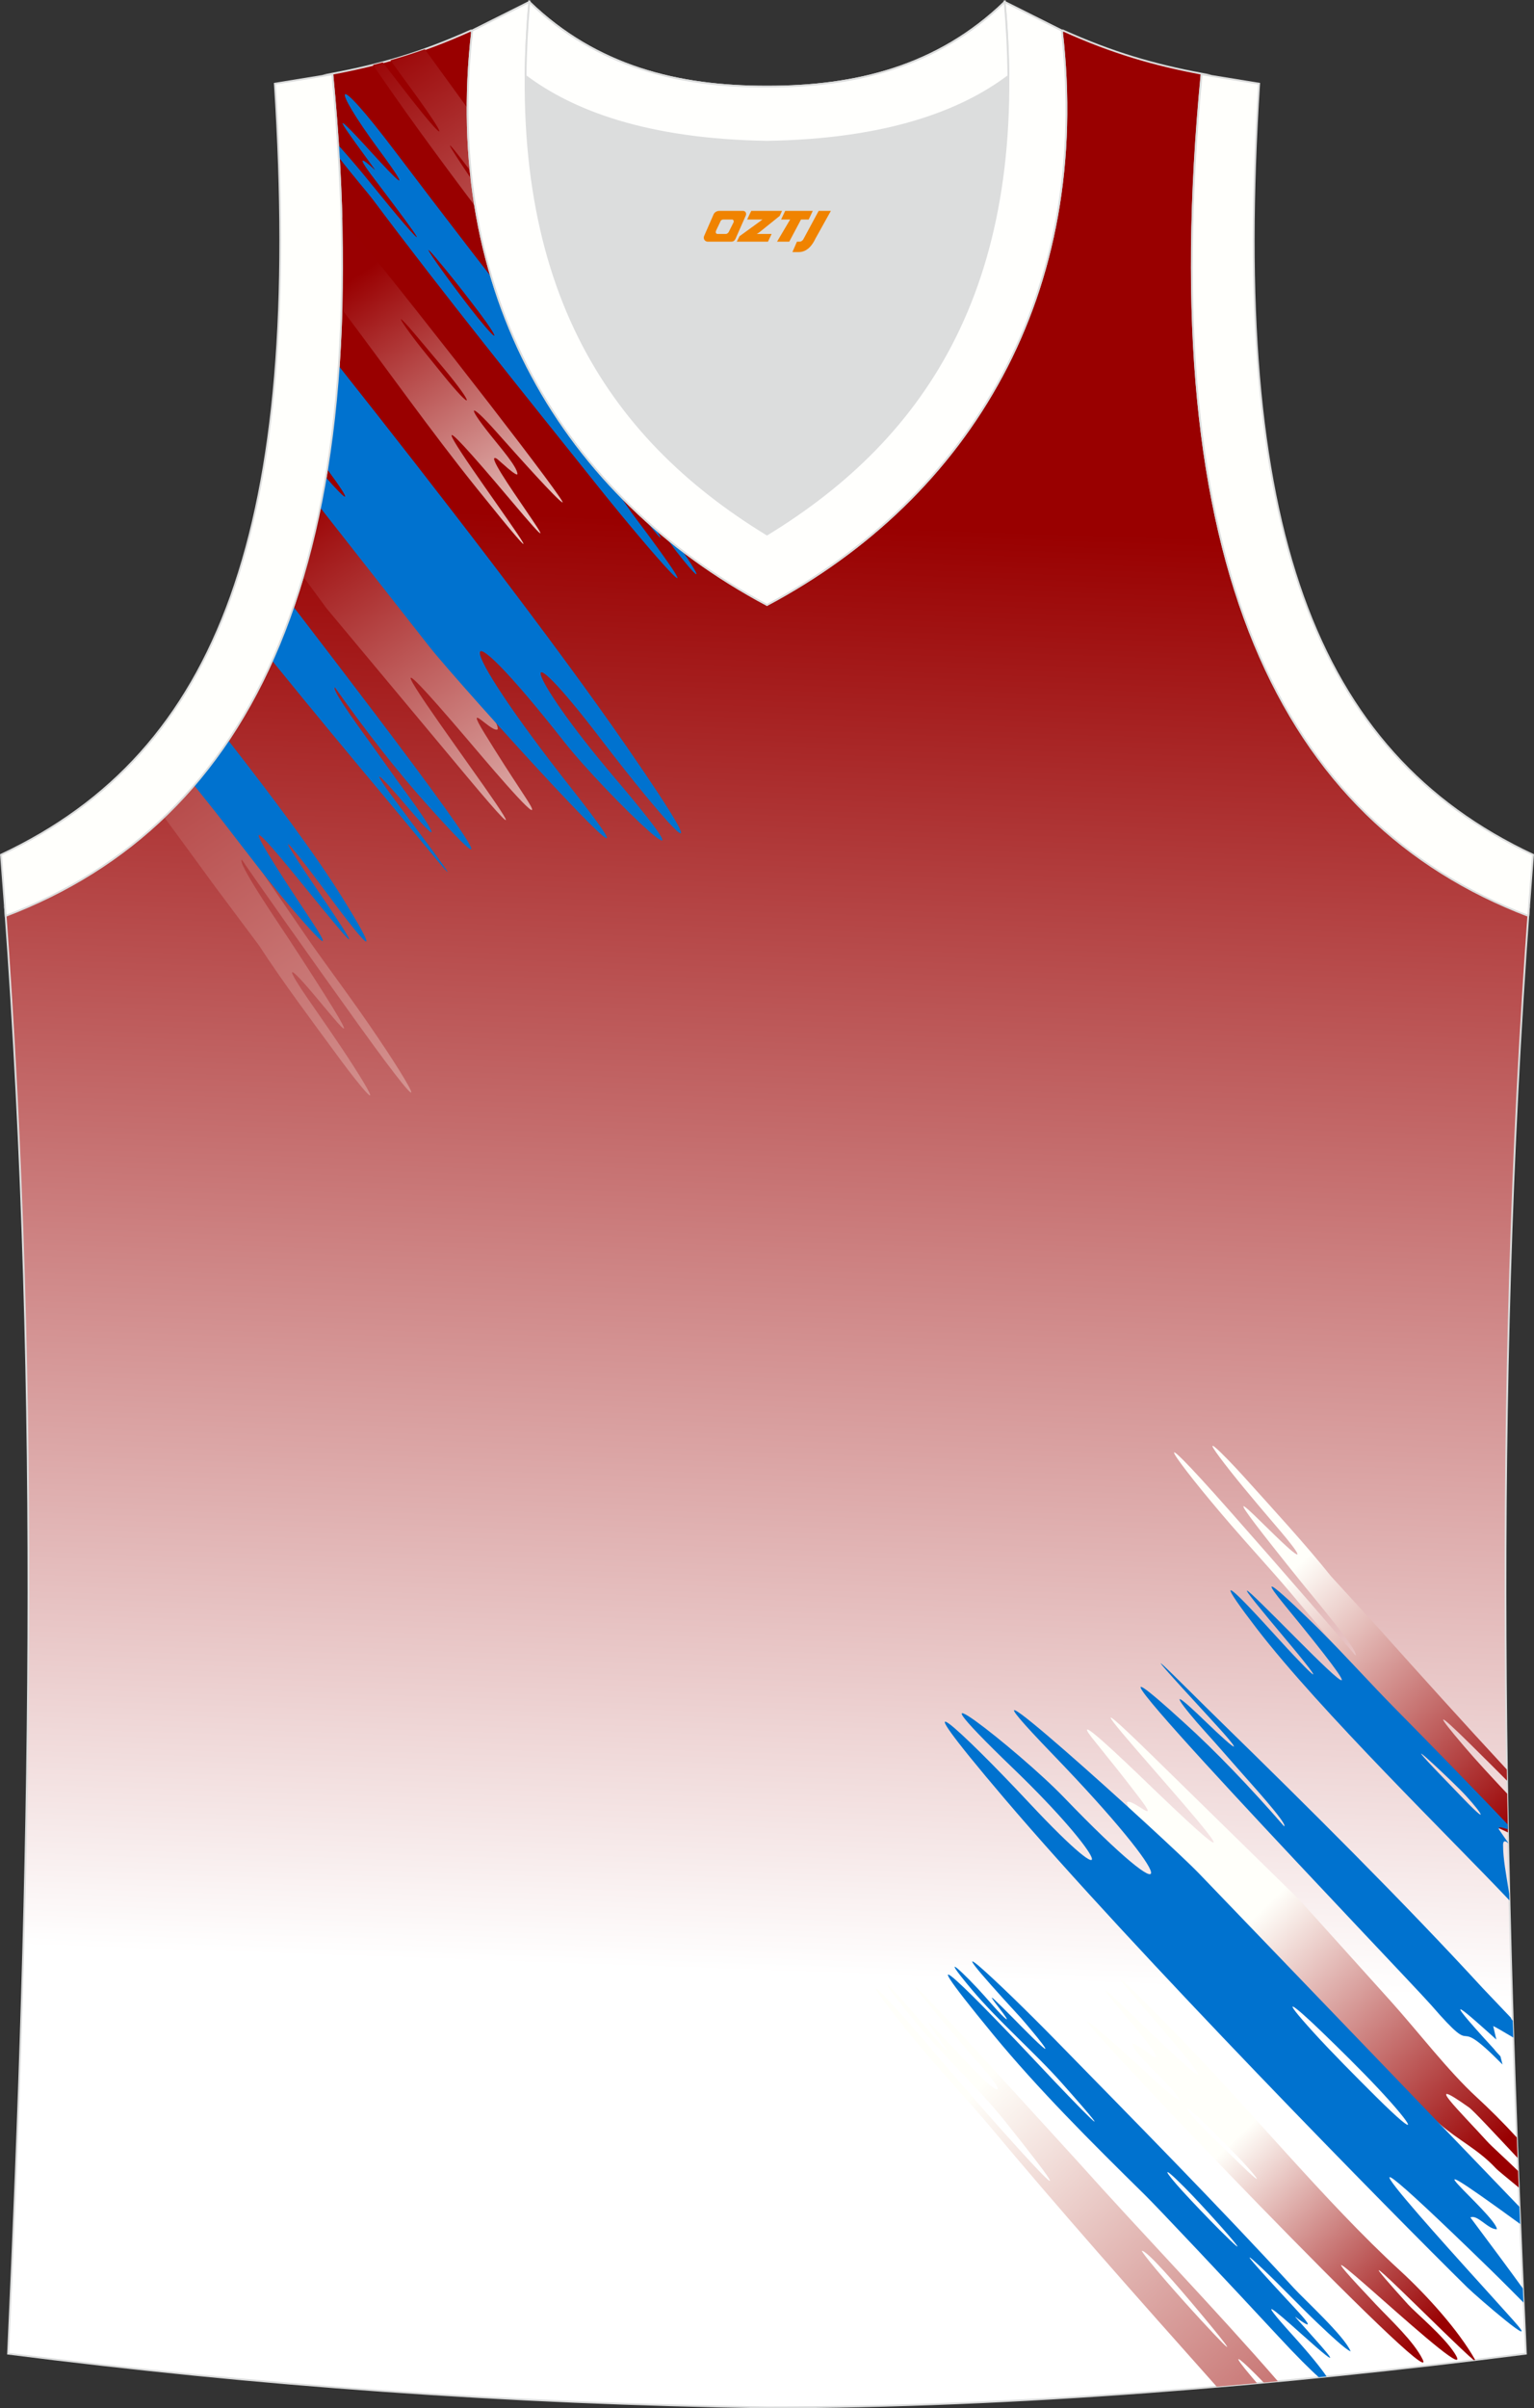
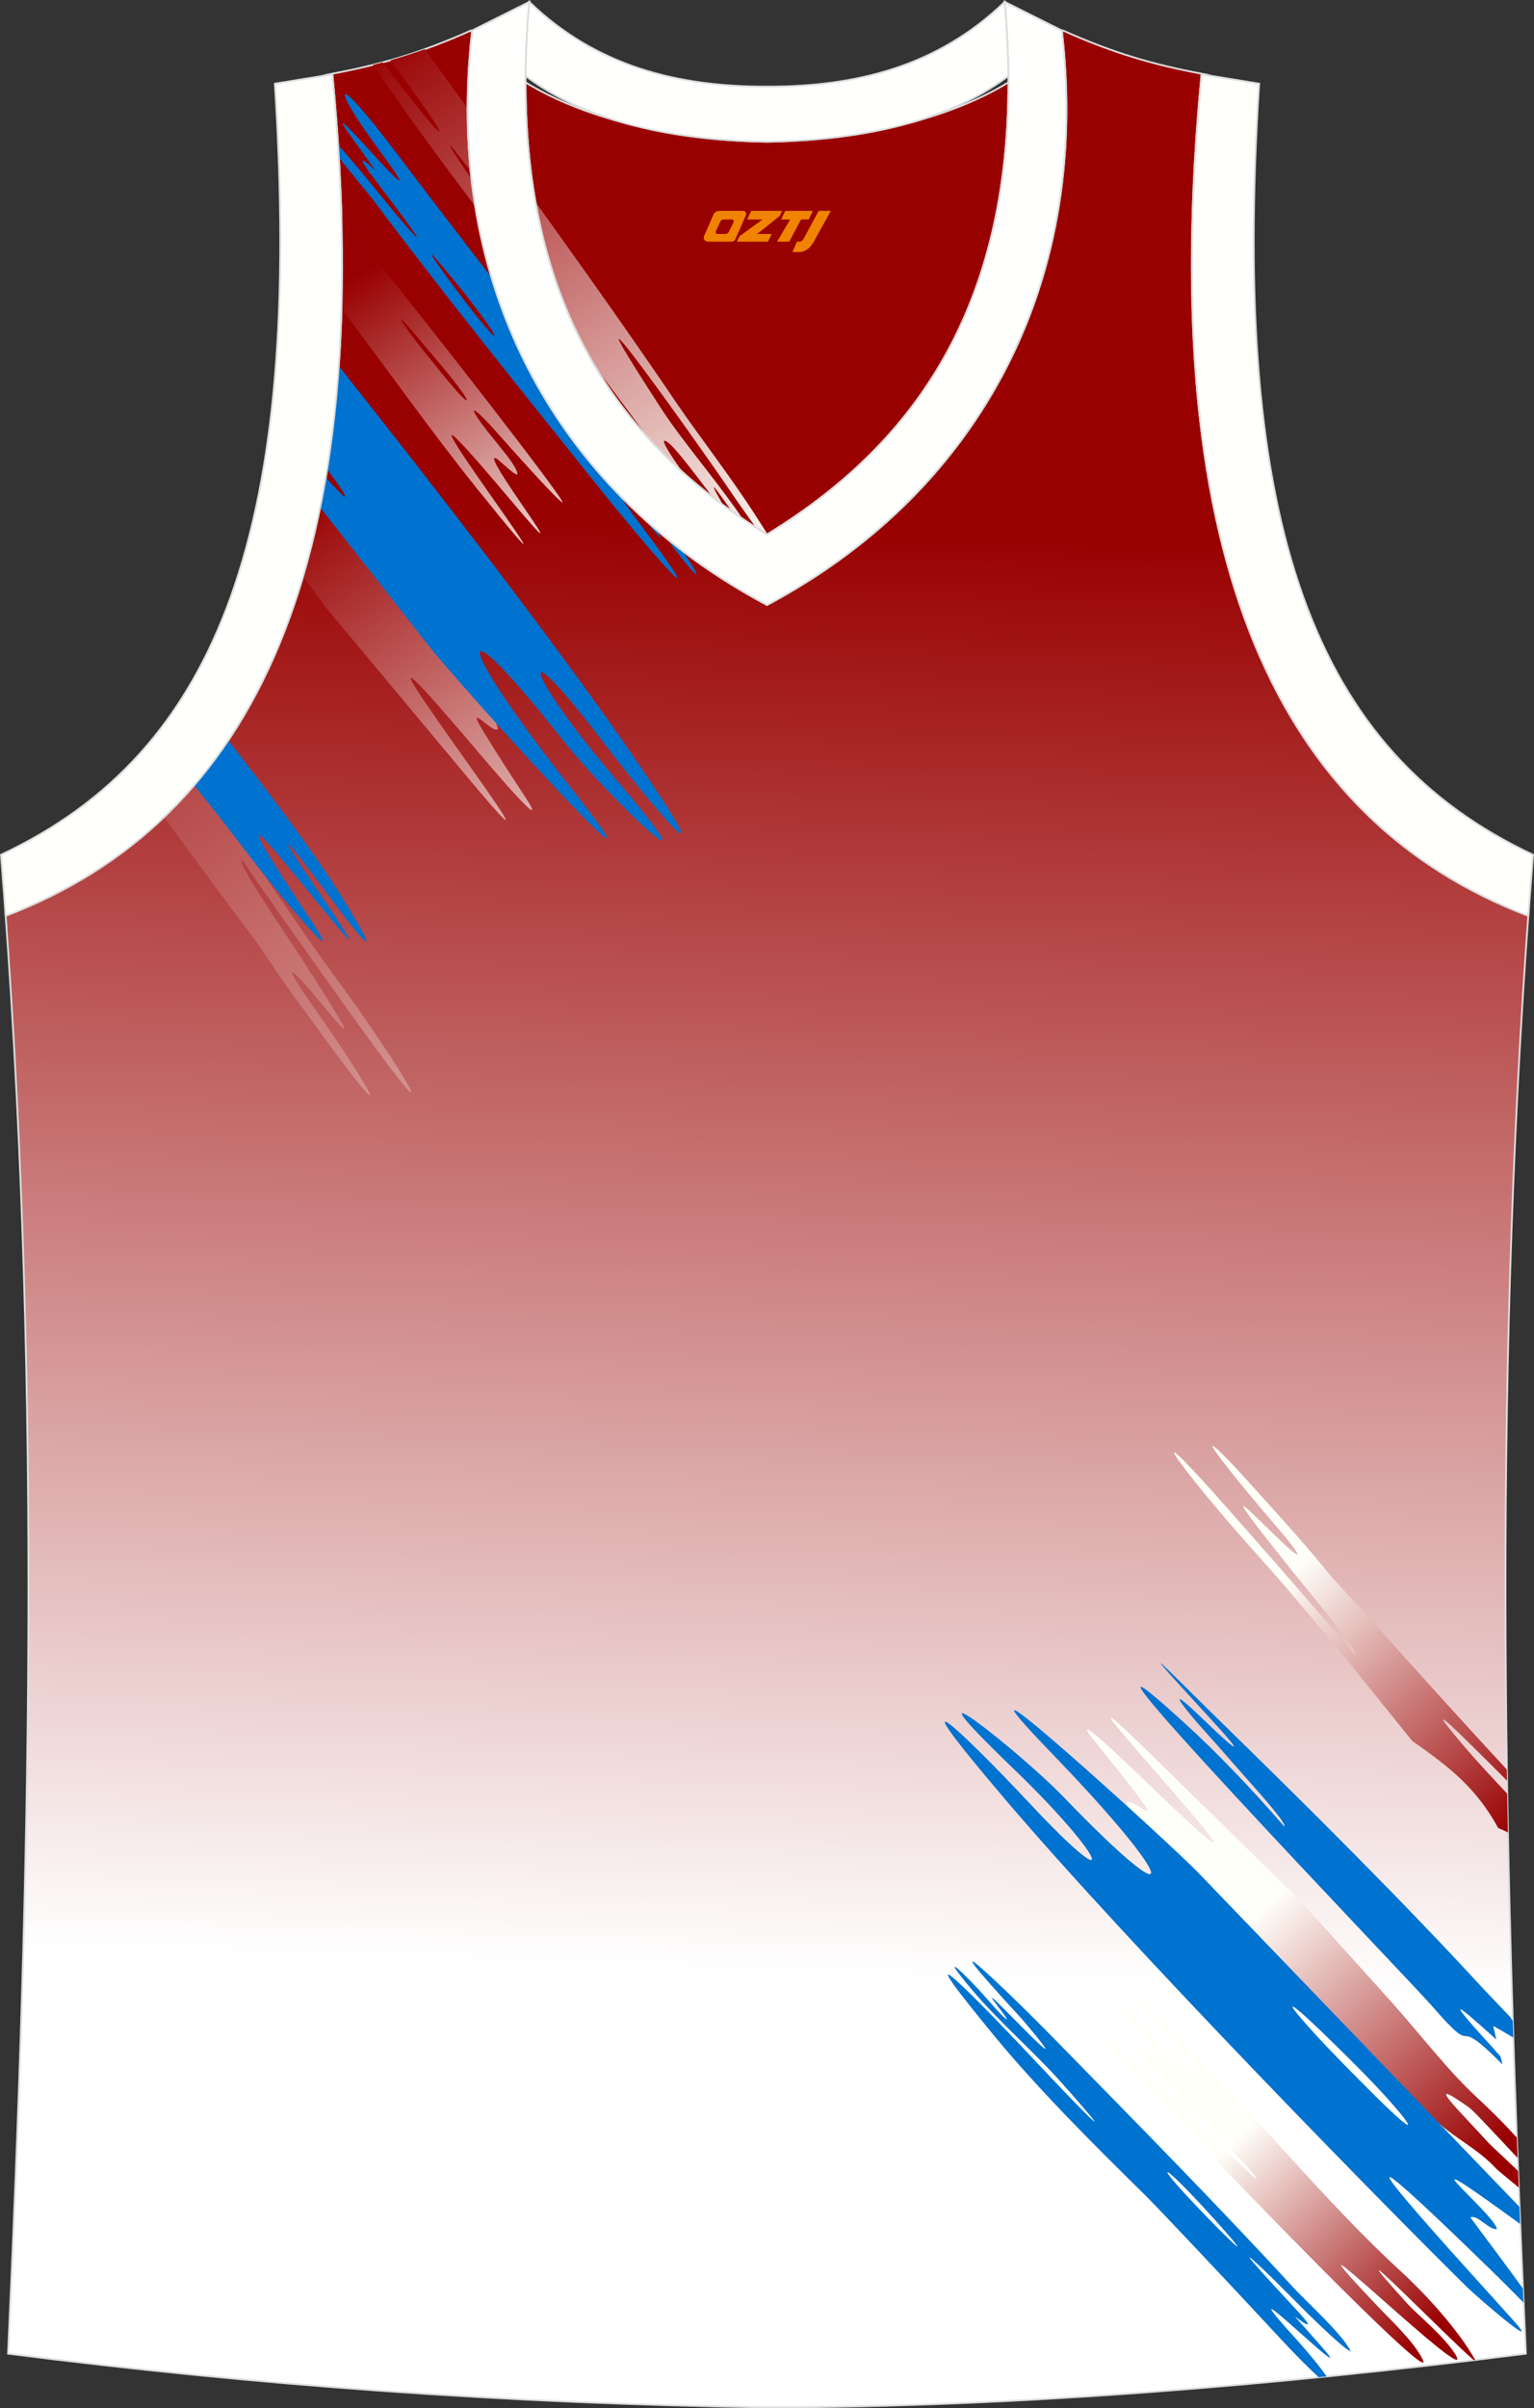
<svg xmlns="http://www.w3.org/2000/svg" version="1.1" id="图层_1" x="0px" y="0px" width="339.16px" height="532.13px" viewBox="0 0 339.16 532.13" enable-background="new 0 0 339.16 532.13" xml:space="preserve">
  <rect x="0" y="0" width="339.16" height="532.13" fill="#333333" stroke="none" />
  <g>
    <g>
      <linearGradient id="SVGID_1_" gradientUnits="userSpaceOnUse" x1="-2373.661" y1="-694.678" x2="-2362.481" y2="-374.545" gradientTransform="matrix(-1 0 0 1 -2195.888 810.318)">
        <stop offset="0" style="stop-color:#990000" />
        <stop offset="1" style="stop-color:#FFFFFF" />
      </linearGradient>
      <path fill="url(#SVGID_1_)" stroke="#DCDDDD" stroke-width="0.4" stroke-miterlimit="22.926" d="M169.6,531.93L169.6,531.93    h-0.05C169.57,531.93,169.58,531.93,169.6,531.93L169.6,531.93z M337.37,520.07c-4.82-104.72-7.38-210.29,0.68-319.84l-0.16,2.07    c-54.57-20.8-82.71-77.3-72.23-186.01l0.02,0c-10.56-1.98-19.6-4.58-30.66-9.55c-8.72,14.72-36.41,24.16-65.45,24.58    c-29.04-0.42-56.73-9.86-65.45-24.58c-11.06,4.97-20.1,7.56-30.66,9.55l0.02,0C83.95,125,55.82,181.51,1.26,202.3l-0.16-2.07    c8.05,109.55,5.5,215.12,0.68,319.84c54.77,6.98,110.37,11.03,167.77,11.87C224.28,531.93,283.05,527,337.37,520.07z" />
      <linearGradient id="SVGID_2_" gradientUnits="userSpaceOnUse" x1="-2263.838" y1="-700.307" x2="-2332.813" y2="-598.046" gradientTransform="matrix(-1 0 0 1 -2195.888 810.318)">
        <stop offset="0" style="stop-color:#990001" />
        <stop offset="1" style="stop-color:#FFFFFA" />
      </linearGradient>
      <path fill="url(#SVGID_2_)" d="M72.19,134.41L67,127.35c1.87-6.33,3.45-13.05,4.72-20.18l2.9,3.66    c2.94,6.74,12.37,12.79,17.22,18.24l29.91,41.98c-2.67-0.1-5.57-4.87-7.2-6.64l-16.93-22.2c-1.45,2.7,12.58,15.33,12.44,18.92    c-1.18,1.06-7.67-6.81-2.96,0.86c6.58,10.7,10,15.3,10.48,16.6c1.11,3.01-11.24-11.7-14.62-15.66    c-39.51-46.31,32.66,47.39,0.25,8.63L72.19,134.41L72.19,134.41z M95.06,140.9c0.59-1.35-5.5-8.96-6.38-10.01    C63.29,100.67,84.4,127.73,95.06,140.9z" />
      <linearGradient id="SVGID_3_" gradientUnits="userSpaceOnUse" x1="-2187.738" y1="-706.34" x2="-2350.846" y2="-464.523" gradientTransform="matrix(-1 0 0 1 -2195.888 810.318)">
        <stop offset="0" style="stop-color:#990001" />
        <stop offset="1" style="stop-color:#FFFFFA" />
      </linearGradient>
      <path fill="url(#SVGID_3_)" d="M57.31,208.97c5.12,7.9,11.67,16.63,17.78,24.95c4.33,5.89,11.03,14.1,3.01,1.56    c-3.23-5.05-7.8-11.57-9.92-14.63c-4.42-6.36-5.53-9.05,1.05-1.28c6.18,7.3,13.75,17.2-5.31-11.99    c-1.81-2.79-11.7-17.18-10.43-17.61c1.53,2.35,15.3,21.88,25.76,36.42c18.83,26.18,11.92,13.57,0.12-3.19    c-4.21-5.97-8.52-11.71-11.77-16.44c-3.03-4.48-9.43-13.63-12.56-18.42l-10.76-16.5c-2.53,3.07-5.22,5.95-8.03,8.64    c3.76,5.11,7.52,10.24,11.28,15.4L57.31,208.97z" />
      <path fill="#0072CF" d="M42.89,173.5l2.41,2.99c5.61,6.95,10.27,13.41,15.94,20.33c1.13,1.39,16.22,19.55,7.38,6.3    c-18.06-27.12-11.62-19.87-1.85-7.87c12.18,14.96,14.81,18.11,1.85-0.9c-4.06-5.96-8.29-12.59-0.77-2.87    c1.52,1.97,3.92,5.23,6.29,8.39c9.08,12.12,8.67,9.96,1.66-1.34c-6.15-9.9-15.73-22.65-25.36-34.97    C48.08,167.08,45.56,170.39,42.89,173.5z" />
-       <path fill="#0072CF" d="M85.94,177.19c10.13,12.1,21.98,27.04,2.78,1.49c-7.38-9.79-5.9-8.94,1.43-0.29    c9.35,11.04,4.22,2.98,0.18-2.49c-0.92-1.24-2.78-3.78-7.41-10.29c-1.53-2.17-9.87-13.34-8.87-13.72    c6.79,9.61,14.19,19.1,20.86,26.45c25.29,28.18-6.45-13.57-30.04-44.28c-1.43,4.16-3,8.13-4.71,11.92    C68.87,156.72,77.68,167.33,85.94,177.19z" />
      <linearGradient id="SVGID_4_" gradientUnits="userSpaceOnUse" x1="-2275.966" y1="-750.255" x2="-2324.068" y2="-678.941" gradientTransform="matrix(-1 0 0 1 -2195.888 810.318)">
        <stop offset="0" style="stop-color:#990001" />
        <stop offset="1" style="stop-color:#FFFFFA" />
      </linearGradient>
      <path fill="url(#SVGID_4_)" d="M112.96,110.57c-39.77-47.19,26.89,40.15-7.42-2.51C95.36,95.41,85.39,81.32,75.51,68.21    c0.18-6.5,0.17-13.26-0.02-20.28c21.18,26.01,50.3,63.76,48.86,63.09c-1.15-0.54-9.36-9.69-14.75-15.75    c-5.59-6.28-6.71-6.09-1.24,0.76c2.59,3.25,5.78,6.89,6.04,8.6c0.18,1.17-4.15-3.03-4.56-3.27    C105.08,98.59,131.12,132.12,112.96,110.57L112.96,110.57z M93.27,77.05l4.49,5.55c7.16,8.85,7.21,7.02,0.46-1.06l-5.44-6.48    C84.93,65.72,90.08,73.1,93.27,77.05z" />
-       <path fill="#0072CF" d="M132.29,107.57c-16.55-20.7-34-42.31-49.69-63.26c-1.26-1.69-4.79-5.75-7.68-9.53    c-0.05-0.92-0.11-1.84-0.17-2.77c1.1,1.22,2.26,2.58,3.31,3.79c3.59,4.18,7.39,9.11,11.11,13.42c9.22,10.69-5.74-8.75-7.16-10.69    c-0.74-1.01-3.56-4.77-0.39-2.12c1.48,1.24,2.22,2.38-0.92-1.95c-4.5-6.19-8.98-12.2,1.25-0.98c5.55,6.09,10.11,10.85,1.78-0.45    c-10.48-14.23-10.62-18.43,3.67,0.47c10.23,13.53,25.15,32.89,27.66,35.9c11.33,13.62,22.52,27.3,31.54,40.81    c20.13,30.17,2.71,8.43-10.63-9.01c-6.73-8.8-18.39-23.47-4.2-3.85c5.68,7.86,13.25,15.76,18.8,23.91    c7.42,10.9,1.05,3.55-2.86-1.87c-0.61-0.85-1.21-1.69-1.77-2.47c-2.35-3.28-4.4-5.53-1.28-0.56c2.36,3.77,1.51,2.81-0.74,0.1    c-2.52-3.03-6.34-7.96-8.38-10.14c-3.03-3.23,4.03,6.87,4.15,7.03C161.09,141.82,143.53,121.64,132.29,107.57L132.29,107.57z     M99.17,61.73c2.1,2.85,4.51,6.05,6.49,8.5c5.21,6.41,4.36,4.25,0.44-0.98c-1.09-1.45-2.34-3.08-3.6-4.7    c-1.35-1.73-2.73-3.46-3.95-4.95C91.48,50.96,95.78,57.11,99.17,61.73z" />
+       <path fill="#0072CF" d="M132.29,107.57c-16.55-20.7-34-42.31-49.69-63.26c-1.26-1.69-4.79-5.75-7.68-9.53    c-0.05-0.92-0.11-1.84-0.17-2.77c1.1,1.22,2.26,2.58,3.31,3.79c3.59,4.18,7.39,9.11,11.11,13.42c9.22,10.69-5.74-8.75-7.16-10.69    c-0.74-1.01-3.56-4.77-0.39-2.12c1.48,1.24,2.22,2.38-0.92-1.95c-4.5-6.19-8.98-12.2,1.25-0.98c5.55,6.09,10.11,10.85,1.78-0.45    c-10.48-14.23-10.62-18.43,3.67,0.47c10.23,13.53,25.15,32.89,27.66,35.9c11.33,13.62,22.52,27.3,31.54,40.81    c20.13,30.17,2.71,8.43-10.63-9.01c-6.73-8.8-18.39-23.47-4.2-3.85c5.68,7.86,13.25,15.76,18.8,23.91    c7.42,10.9,1.05,3.55-2.86-1.87c-0.61-0.85-1.21-1.69-1.77-2.47c-2.35-3.28-4.4-5.53-1.28-0.56c2.36,3.77,1.51,2.81-0.74,0.1    c-2.52-3.03-6.34-7.96-8.38-10.14c-3.03-3.23,4.03,6.87,4.15,7.03C161.09,141.82,143.53,121.64,132.29,107.57L132.29,107.57z     M99.17,61.73c2.1,2.85,4.51,6.05,6.49,8.5c5.21,6.41,4.36,4.25,0.44-0.98c-1.09-1.45-2.34-3.08-3.6-4.7    C91.48,50.96,95.78,57.11,99.17,61.73z" />
      <linearGradient id="SVGID_5_" gradientUnits="userSpaceOnUse" x1="-2282.034" y1="-803.465" x2="-2363.409" y2="-682.821" gradientTransform="matrix(-1 0 0 1 -2195.888 810.318)">
        <stop offset="0" style="stop-color:#990001" />
        <stop offset="1" style="stop-color:#FFFFFA" />
      </linearGradient>
      <path fill="url(#SVGID_5_)" d="M152.83,106.97c31.41,45.19-14.89-17.47-23.02-28.35C115.14,58.5,98.71,37.9,84.8,17.73    c-0.65-0.94-1.45-2.1-2.35-3.38c0.73-0.18,1.46-0.37,2.19-0.57c2.89,3.74,5.85,7.64,8.73,11.19c4.07,5,5.47,5.99,0.99-0.52    c-2.25-3.27-5.46-7.52-8.03-11.14c2.51-0.71,5.02-1.52,7.59-2.43c18.9,26,39.04,53.61,55.97,78.63    c4.68,6.82,11.57,15.72,17.16,24.39c13.49,20.93,0.26,3.3-5.79-5.67c-7.58-11.23-40.29-56.85-15.04-17.9    c5.34,8.17,13.18,16.88,19.25,26.21c7.9,12.15,4.43,8.23-2-1.11c-4.31-6.27-8.23-11.84-3.54-3.76    c6.05,10.46-8.82-11.36-12.18-13.85C143.97,95.02,152.69,106.76,152.83,106.97L152.83,106.97z M104.75,40.37    c4.92,7.27,11.27,16.31,12.36,16.1c-1.04-2.19-7.27-10.98-12.15-17.45C96.49,27.77,98.97,31.83,104.75,40.37z" />
      <path fill="#0072CF" d="M70.77,112.12L95,142.97c6.27,7.99,58.87,66.17,31.22,31.08c-26.66-33.82-26.49-41.93-1.6-10.28    c9.35,11.88,36.86,38.18,11.08,7.85c-19.62-23.09-22.33-33.81-2.91-8.38c14.27,18.68,28.71,34.96,5.77,1.75    c-16.01-23.17-42.08-56.9-63.66-84.12c-0.56,8.01-1.42,15.61-2.58,22.79c6.27,8.51,4.36,7.11-0.3,1.79    C71.63,107.72,71.22,109.94,70.77,112.12z" />
      <linearGradient id="SVGID_6_" gradientUnits="userSpaceOnUse" x1="-2525.293" y1="-334.169" x2="-2473.878" y2="-387.41" gradientTransform="matrix(-1 0 0 1 -2195.888 810.318)">
        <stop offset="0" style="stop-color:#990001" />
        <stop offset="1" style="stop-color:#FFFFFA" />
      </linearGradient>
      <path fill="url(#SVGID_6_)" d="M287.32,419.81l20.07,22.27c5.95,6.6,12.86,15.61,19.03,21.26c2.85,2.62,5.94,5.69,8.94,8.96    l0.17,4.52c-5.02-5.35-9.77-10.48-10.77-11.18c-10.83-7.66-1.6,1.29,4.02,7.5c1.13,1.24,3.97,3.74,6.86,6.56l0.15,3.66    c-2.64-2.21-4.48-3.63-5.13-4.32c-3.8-4.07-8.32-6.21-12.24-9.64c-9.54-8.34-15.23-13.4,3.98,6.75    c3.52,3.68,10.45,7.91,12.87,12.21c-2.01,0.13-7.82-7.37-9.7-9.08c-6.3-5.9-18.55-16.72-23.68-22.01l-3.27-3.36l-11.38-11.71    c-3.4-6.06-12.84-10.86-17.92-15.52l-32.1-36.66c2.52-0.16,5.71,4.05,7.4,5.56l18.02,19.28c1.11-2.67-13.28-13.23-13.49-16.62    c1.01-1.11,7.85,5.68,2.7-1.08c-7.2-9.44-10.85-13.44-11.43-14.63c-1.33-2.73,11.68,9.94,15.23,13.35    c41.54,39.82-35.2-41.48-1.05-8.1L287.32,419.81L287.32,419.81z M265.19,415.87c-0.43,1.33,6.02,7.91,6.95,8.81    C298.87,450.7,276.46,427.25,265.19,415.87z" />
      <linearGradient id="SVGID_7_" gradientUnits="userSpaceOnUse" x1="-2533.841" y1="-408.972" x2="-2481.488" y2="-463.185" gradientTransform="matrix(-1 0 0 1 -2195.888 810.318)">
        <stop offset="0" style="stop-color:#990001" />
        <stop offset="1" style="stop-color:#FFFFFA" />
      </linearGradient>
      <path fill="url(#SVGID_7_)" d="M294.27,348.28c-5.56-6.95-12.55-14.54-19.08-21.79c-4.63-5.13-11.7-12.22-2.98-1.19    c3.52,4.44,8.43,10.15,10.71,12.82c4.75,5.57,6.05,7.99-0.87,1.3c-6.5-6.28-14.56-14.88,6.13,10.77    c1.96,2.45,12.63,15.05,11.47,15.58c-1.66-2.07-16.46-19.14-27.67-31.82c-20.18-22.84-12.5-11.64,0.19,3.01    c4.52,5.22,9.12,10.21,12.63,14.35c3.28,3.93,10.16,11.93,13.55,16.14l13.87,17.22c8.39,5.86,14.21,10.46,19.02,19.24    c0.56,0.22,1.32,0.59,2.16,0.99c-0.06-2.85-0.11-5.71-0.16-8.56c-3.2-3.41-6.66-7.1-9.53-10.47c-6.62-7.76-6.08-7.82,1.25-0.6    c2.93,2.89,6.21,6.16,8.23,8.19l-0.04-2.46c-9.64-10.4-19.01-20.79-28.47-31.35L294.27,348.28z" />
-       <path fill="#0072CF" d="M333.69,418.48l0.03,1.42c-12.91-13.65-41.93-41.94-55.87-60.06c-7.66-9.96-8.25-11.96,1.43-1.42    c2.52,2.75,5.09,5.59,6.71,7.3c7.99,8.44,3.39,2.59-0.99-2.63c-13.99-16.66-11.21-13.94,1.65-1.02    c10.32,10.36,17.07,16.57-2.48-7.23c-9.56-11.63,6.34,4.03,7.54,5.23c5.99,5.98,10.98,11.61,16.91,17.62    c7.17,7.27,17.55,17.86,24.74,25.46l0.02,1.02c-0.81-0.14-2.16-0.83-2,0.03c1.22,1.78,1.82,2.61,2.06,2.95l0,0.1    c-0.32-0.27-1.12-0.91-1.12,0.43c0,3.11,0.71,6.6,1.19,9.72L333.69,418.48L333.69,418.48z M318.77,392.49l4.74,4.91    c6.92,7.17,3.18,1.93-0.71-1.97C318.57,391.21,308.32,381.66,318.77,392.49z" />
      <path fill="#0072CF" d="M270.34,380.87c-10.67-10.43-23.23-23.36-2.75-1.14c7.86,8.52,6.39,7.85-1.32,0.41    c-9.83-9.5-4.25-2.4,0.07,2.36c0.98,1.08,2.98,3.3,7.94,8.98c1.64,1.9,10.55,11.61,9.64,12.07c-7.3-8.4-15.15-16.63-22.12-22.91    c-38.16-34.8,49.14,56.17,54.7,62.49c11.28,13.01,3.52,0.7,15.7,13.05c-0.16-0.59-0.31-1.2-0.46-1.81    c-0.67-0.71-1.19-1.28-1.4-1.59c-13.11-14.27-6.35-8.29,0.49-2.12c-0.22-0.94-0.44-1.89-0.66-2.85c-0.55-0.56,2.37,1.21,4.42,2.41    l-0.12-3.73c-0.22-0.21-0.38-0.43-0.43-0.66c-0.26-0.27-6.05-6.35-6.24-6.55C310.31,420.24,288.97,399.06,270.34,380.87z" />
      <linearGradient id="SVGID_8_" gradientUnits="userSpaceOnUse" x1="-2511.454" y1="-294.005" x2="-2469.155" y2="-337.808" gradientTransform="matrix(-1 0 0 1 -2195.888 810.318)">
        <stop offset="0" style="stop-color:#990001" />
        <stop offset="1" style="stop-color:#FFFFFA" />
      </linearGradient>
      <path fill="url(#SVGID_8_)" d="M251.22,446.08c41.87,40.62-29.09-35.23,7.22,1.66c17.34,17.6,34.52,38.79,51.08,53.95    c5.8,5.33,12.86,13.07,16.64,19.76l-0.33,0.04c-5.05-4.22-33.6-33.38-14.49-12.27c1.61,1.78,7.83,6.93,10.27,10.75    c6.61,10.33-43.84-38.7-17.36-10.73c3.24,3.42,8.33,8.12,10.28,12.08c4.55,9.23-76.34-75.38-74.07-74.59    c1.13,0.4,9.72,8.23,15.37,13.43c5.85,5.38,6.88,5.1,1.09-0.84c-2.74-2.81-6.09-5.94-6.49-7.52c-0.28-1.08,4.19,2.46,4.6,2.64    C259.77,456.61,232.1,427.53,251.22,446.08L251.22,446.08z M272.91,475.75l-4.75-4.8c-7.57-7.65-7.44-5.92-0.33,1.04l5.73,5.58    C281.82,485.62,276.29,479.17,272.91,475.75z" />
      <path fill="#0072CF" d="M233.32,450.73c17.52,17.91,35.97,36.59,52.71,54.81c2.27,2.49,11.27,10.7,12.59,14.02    c-1.12-0.38-4.72-3.79-7.52-6.45c-3.78-3.59-7.81-7.87-11.72-11.58c-9.68-9.18,6.23,7.69,7.74,9.38c0.79,0.88,3.8,4.15,0.57,1.96    c-1.51-1.03-2.32-2.03,1.05,1.74c4.81,5.4,9.6,10.63-1.09,1.04c-5.79-5.2-10.53-9.25-1.63,0.59c3.56,3.94,6.04,7.02,7.28,8.86    l-1.73,0.17c-1.91-1.69-4.89-4.65-9.04-9.13c-10.9-11.76-26.76-28.56-29.41-31.16c-11.95-11.74-23.76-23.55-33.52-35.41    c-21.78-26.47-3.35-7.67,10.85,7.47c7.16,7.64,19.51,20.34,4.31,3.23c-6.09-6.86-13.95-13.57-19.95-20.71    c-8.01-9.55-1.32-3.24,2.87,1.49c0.66,0.74,1.3,1.48,1.9,2.15c2.52,2.86,4.66,4.79,1.26,0.41c-2.58-3.32-1.68-2.5,0.68-0.17    c2.66,2.61,6.72,6.89,8.84,8.74c3.16,2.75-4.44-6.08-4.57-6.22C203,421.24,221.42,438.56,233.32,450.73L233.32,450.73z     M268.81,490.72c-2.24-2.48-4.81-5.27-6.91-7.39c-5.51-5.54-4.5-3.58-0.32,0.97c1.16,1.27,2.49,2.68,3.83,4.08    c1.43,1.5,2.89,3,4.18,4.29C277.06,500.13,272.43,494.74,268.81,490.72z" />
      <linearGradient id="SVGID_9_" gradientUnits="userSpaceOnUse" x1="-2531.424" y1="-223.854" x2="-2411.333" y2="-348.211" gradientTransform="matrix(-1 0 0 1 -2195.888 810.318)">
        <stop offset="0" style="stop-color:#990001" />
        <stop offset="1" style="stop-color:#FFFFFA" />
      </linearGradient>
-       <path fill="url(#SVGID_9_)" d="M214.06,453.24c-33.81-39.54,15.66,15.02,24.32,24.48c14.35,16.03,30.12,32.29,44.15,48.44    c-1.04,0.1-2.09,0.2-3.13,0.29c-0.56-0.58-1.12-1.15-1.68-1.71c-4.3-4.32-5.72-5.12-0.88,0.58c0.34,0.4,0.71,0.83,1.08,1.26    c-2.96,0.27-5.94,0.53-8.91,0.78c-17.34-19.44-35.1-39.48-50.55-57.99c-5.05-5.97-12.36-13.69-18.44-21.32    c-14.67-18.41-0.56-3.08,5.98,4.79c8.19,9.85,43.27,49.66,15.84,15.41c-5.79-7.18-13.99-14.63-20.58-22.84    c-8.58-10.68-4.94-7.32,1.99,0.86c4.65,5.48,8.85,10.36,3.68,3.2c-6.68-9.27,9.38,9.85,12.77,11.88    C223.53,463.63,214.21,453.42,214.06,453.24L214.06,453.24z M265.58,511.34c-5.32-6.37-12.14-14.27-13.15-13.98    c1.18,1.97,7.88,9.64,13.08,15.27C274.53,522.4,271.82,518.82,265.58,511.34z" />
      <path fill="#0072CF" d="M324.45,505.46c-16.18-15.88-73.77-74.43-102.45-108.15c-24.72-29.07-9.6-15.13,5.59,1.1    c20.67,22.09,17.11,12.26-3.53-7.61c-27.12-26.09,1.25-3.96,11.16,6.34c26.4,27.41,25.8,19.77-2.48-9.52    c-29.32-30.39,25.65,19.36,32.3,26.29c23.64,24.57,47.26,49.14,70.9,73.71l0.16,3.79c-29.24-21.26-5.33-2.03-5.14,1.16    c-1.9,0.11-4.32-3.35-5.86-2.6c5.21,6.97,8.99,12.08,11.6,15.69l0.14,3.11c-2.03-2.03-4.55-4.59-7.26-7.23    c-49.89-48.57-1.75,3.52,5.11,11.28C341.42,520.35,326.47,507.45,324.45,505.46L324.45,505.46z M290.54,449.22    c3.85,4.23,9.29,9.7,13.68,14.06c10.26,10.17,8.46,6.69,0.43-1.88c-3.82-4.07-8.61-8.78-12.46-12.49    C285.83,442.76,282.42,440.29,290.54,449.22z" />
    </g>
-     <path fill="#DCDDDD" stroke="#DCDDDD" stroke-width="0.216" stroke-miterlimit="22.926" d="M169.58,31.33   c26.46-0.42,42.94-6.71,53.32-14.5c0.02-0.06,0.03-0.12,0.05-0.17c0.47,51.69-21.13,81.77-53.37,101.45   c-32.24-19.68-53.84-49.76-53.37-101.45c0.02,0.06,0.03,0.12,0.05,0.17C126.64,24.62,143.12,30.91,169.58,31.33z" />
    <path fill="#FFFFFC" stroke="#DCDDDD" stroke-width="0.4" stroke-miterlimit="22.926" d="M1.25,202.38   c54.56-20.79,82.7-77.29,72.23-185.96l-12.71,2.07c6.3,97.73-12.02,147.62-60.55,170.38L1.25,202.38z" />
    <path fill="none" stroke="#DCDDDD" stroke-width="0.4" stroke-miterlimit="22.926" d="M117.03,0.43   c-5.53,61.77,17.08,96.01,52.55,117.67c35.47-21.65,58.08-55.89,52.55-117.67l12.63,6.32c6.7,58.04-20.21,103-65.18,126.92   c-44.97-23.92-71.88-68.89-65.18-126.92L117.03,0.43z" />
    <path fill="#FFFFFC" stroke="#DCDDDD" stroke-width="0.4" stroke-miterlimit="22.926" d="M337.91,202.38   c-54.56-20.79-82.7-77.29-72.23-185.96l12.71,2.07c-6.3,97.73,12.02,147.62,60.55,170.38l-1.03,13.51L337.91,202.38z" />
-     <path fill="none" stroke="#DCDDDD" stroke-width="0.4" stroke-miterlimit="22.926" d="M117.03,0.43   c14.83,14.31,32.94,18.76,52.55,18.71c19.61,0.05,37.72-4.4,52.55-18.71c0.5,5.63,0.77,11.02,0.82,16.2   c-0.02,0.06-0.03,0.13-0.05,0.19c-10.37,7.8-26.85,14.08-53.32,14.5c-26.47-0.42-42.94-6.71-53.32-14.5   c-0.02-0.06-0.04-0.13-0.05-0.19C116.26,11.45,116.53,6.06,117.03,0.43z" />
    <path fill="#FFFFFD" stroke="#DCDDDD" stroke-width="0.4" stroke-miterlimit="22.926" d="M117.03,0.43   c-5.53,61.77,17.08,96.01,52.55,117.67c35.47-21.65,58.08-55.89,52.55-117.67l12.63,6.32c6.7,58.04-20.21,103-65.18,126.92   c-44.97-23.92-71.88-68.89-65.18-126.92L117.03,0.43z" />
    <path fill="#FFFFFD" stroke="#DCDDDD" stroke-width="0.4" stroke-miterlimit="22.926" d="M117.03,0.43   c14.83,14.31,32.94,18.76,52.55,18.71c19.61,0.05,37.72-4.4,52.55-18.71c0.5,5.63,0.77,11.02,0.82,16.2   c-0.02,0.06-0.03,0.13-0.05,0.19c-10.37,7.8-26.85,14.08-53.32,14.5c-26.47-0.42-42.94-6.71-53.32-14.5   c-0.02-0.06-0.04-0.13-0.05-0.19C116.26,11.45,116.53,6.06,117.03,0.43z" />
  </g>
  <g>
    <path fill="#F08300" d="M181,46.6l-3.4,6.3c-0.2,0.3-0.5,0.5-0.8,0.5h-0.6l-1,2.3h1.2c2,0.1,3.2-1.5,3.9-3L183.7,46.6h-2.5L181,46.6z" />
    <polygon fill="#F08300" points="173.8,46.6 ,179.7,46.6 ,178.8,48.5 ,177.1,48.5 ,174.5,53.4 ,171.8,53.4 ,174.7,48.5 ,172.7,48.5 ,173.6,46.6" />
    <polygon fill="#F08300" points="167.8,51.7 ,167.3,51.7 ,167.8,51.4 ,172.4,47.7 ,172.9,46.6 ,166.1,46.6 ,165.8,47.2 ,165.2,48.5 ,168,48.5 ,168.6,48.5 ,163.5,52.2    ,162.9,53.4 ,169.5,53.4 ,169.8,53.4 ,170.6,51.7" />
    <path fill="#F08300" d="M164.3,46.6H159C158.5,46.6,158,46.9,157.8,47.3L155.7,52.1C155.4,52.7,155.8,53.4,156.5,53.4h5.2c0.4,0,0.7-0.2,0.9-0.6L164.9,47.6C165.1,47.1,164.8,46.6,164.3,46.6z M162.2,49.1L161.1,51.3C160.9,51.6,160.6,51.7,160.5,51.7l-1.8,0C158.5,51.7,158.1,51.6,158.3,51l1-2.1c0.1-0.3,0.4-0.4,0.7-0.4h1.9   C162.1,48.5,162.3,48.8,162.2,49.1z" />
  </g>
</svg>